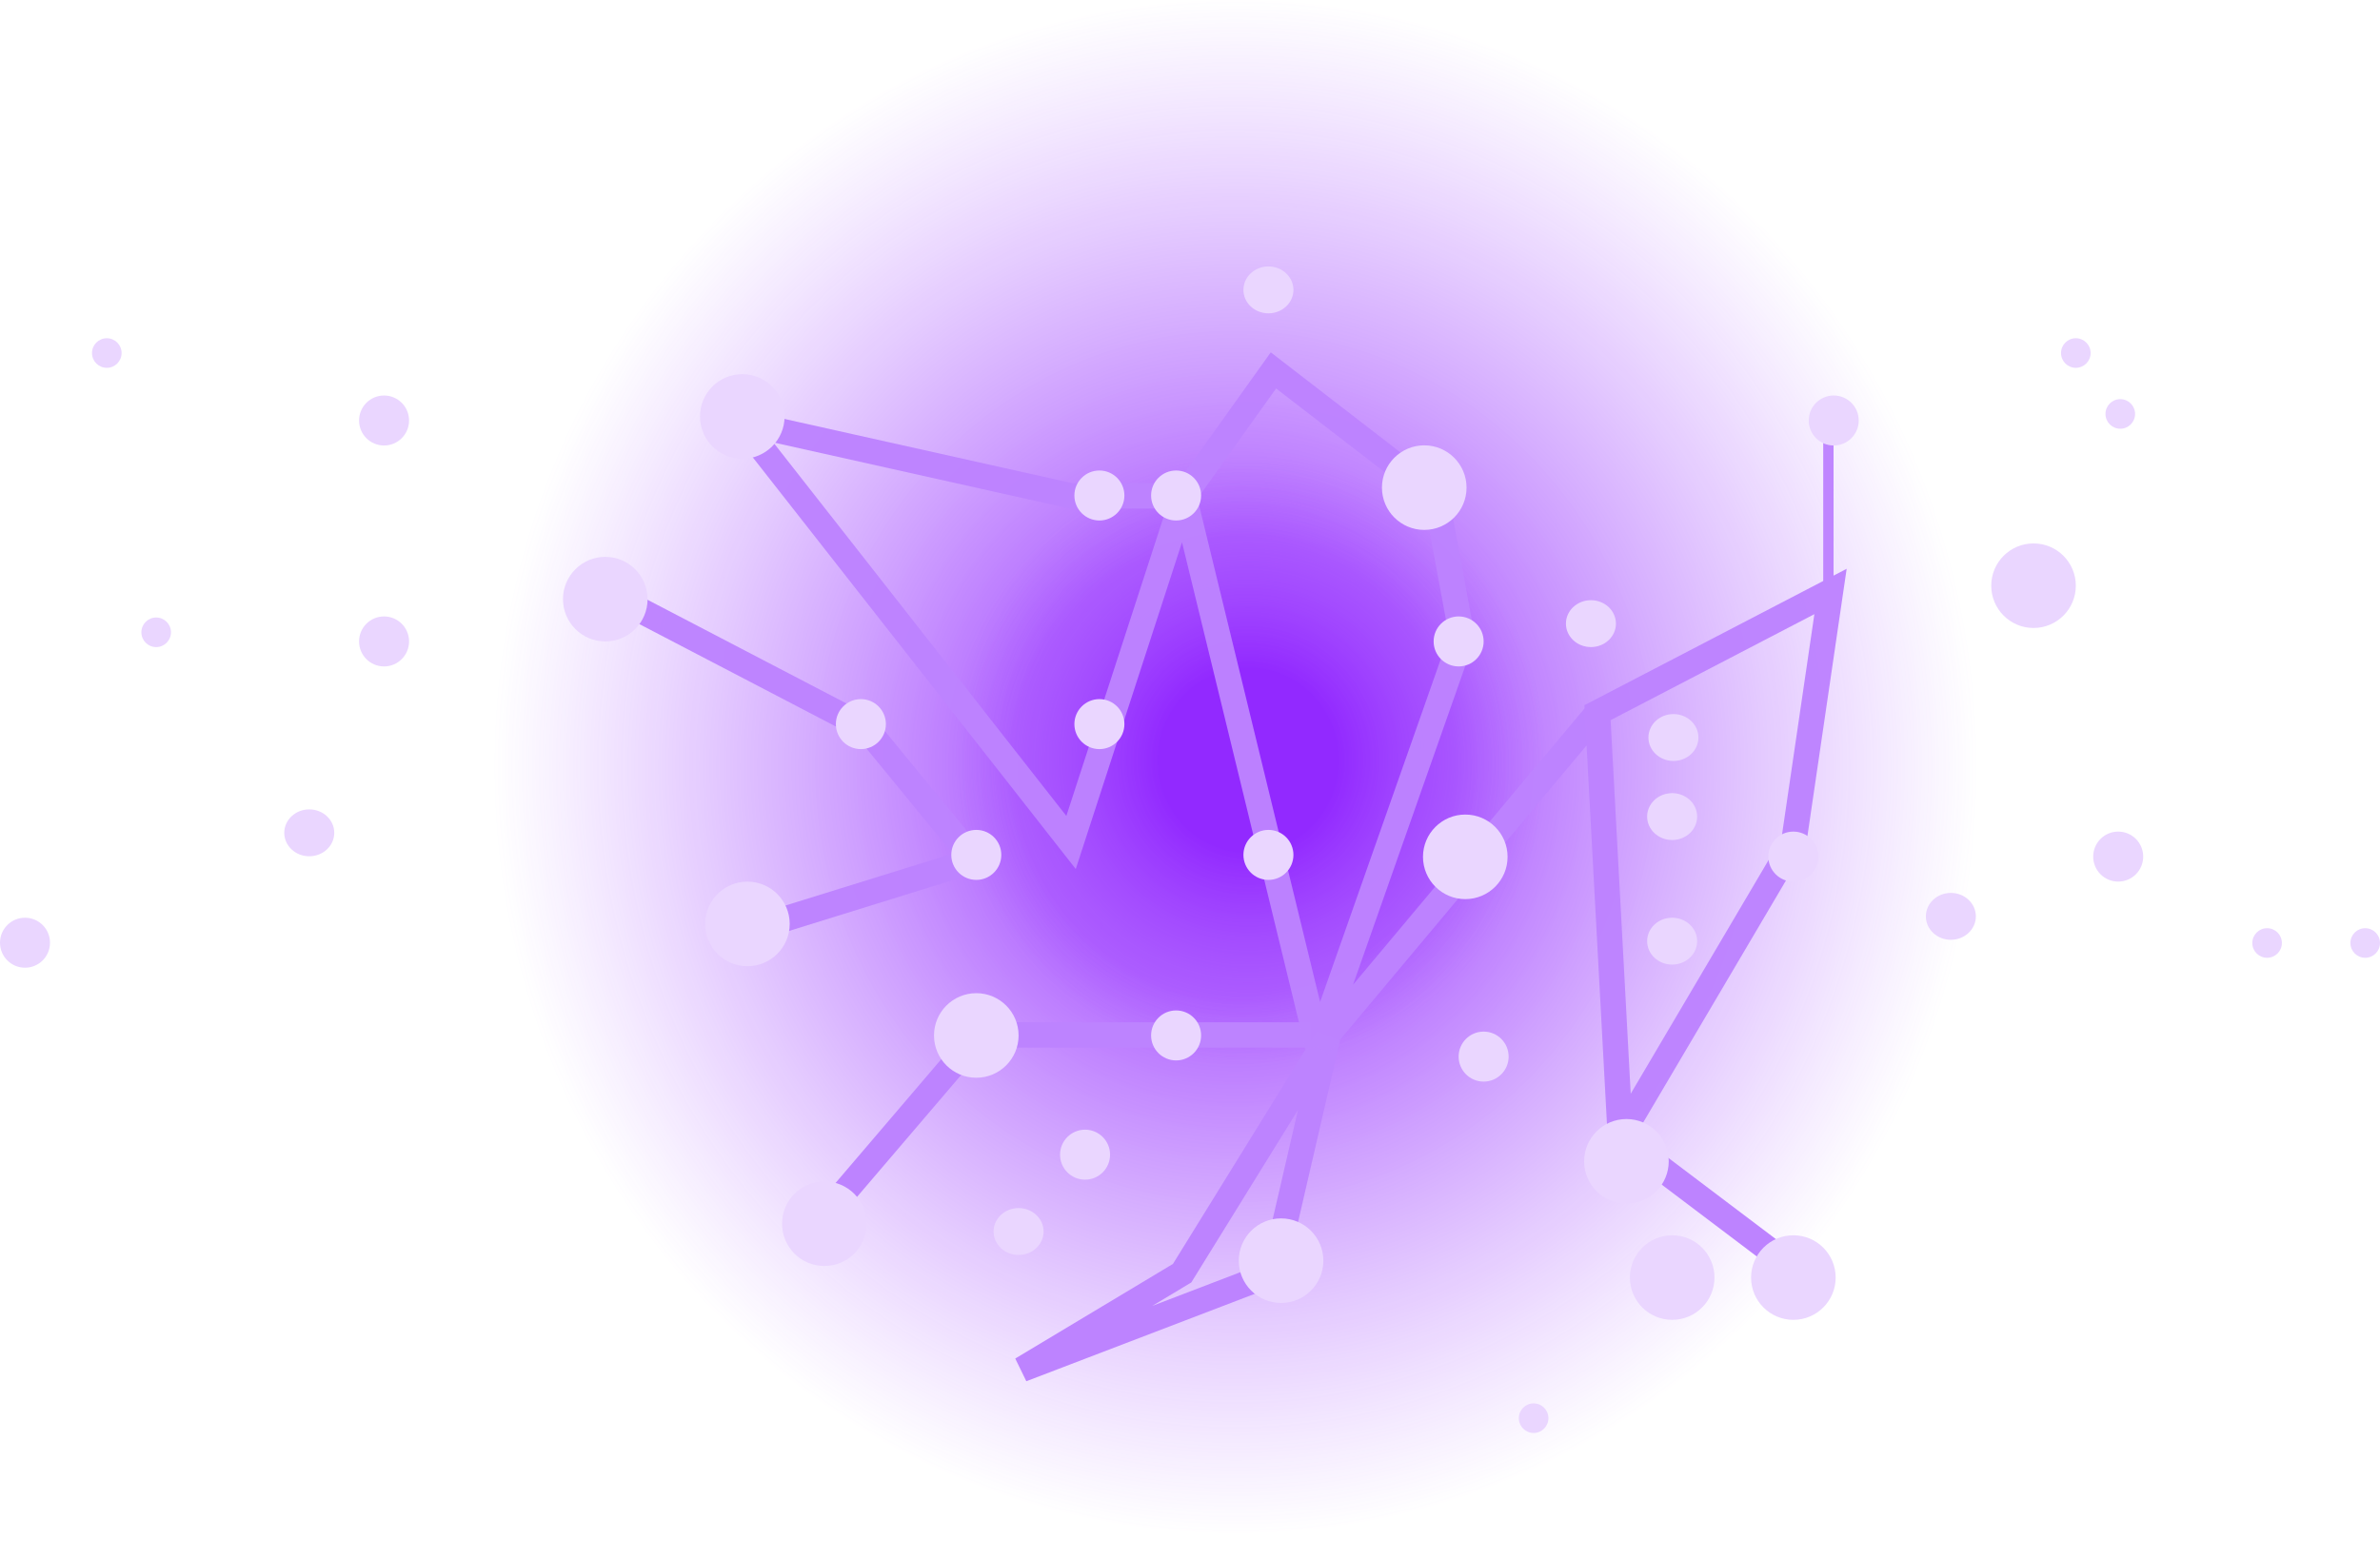
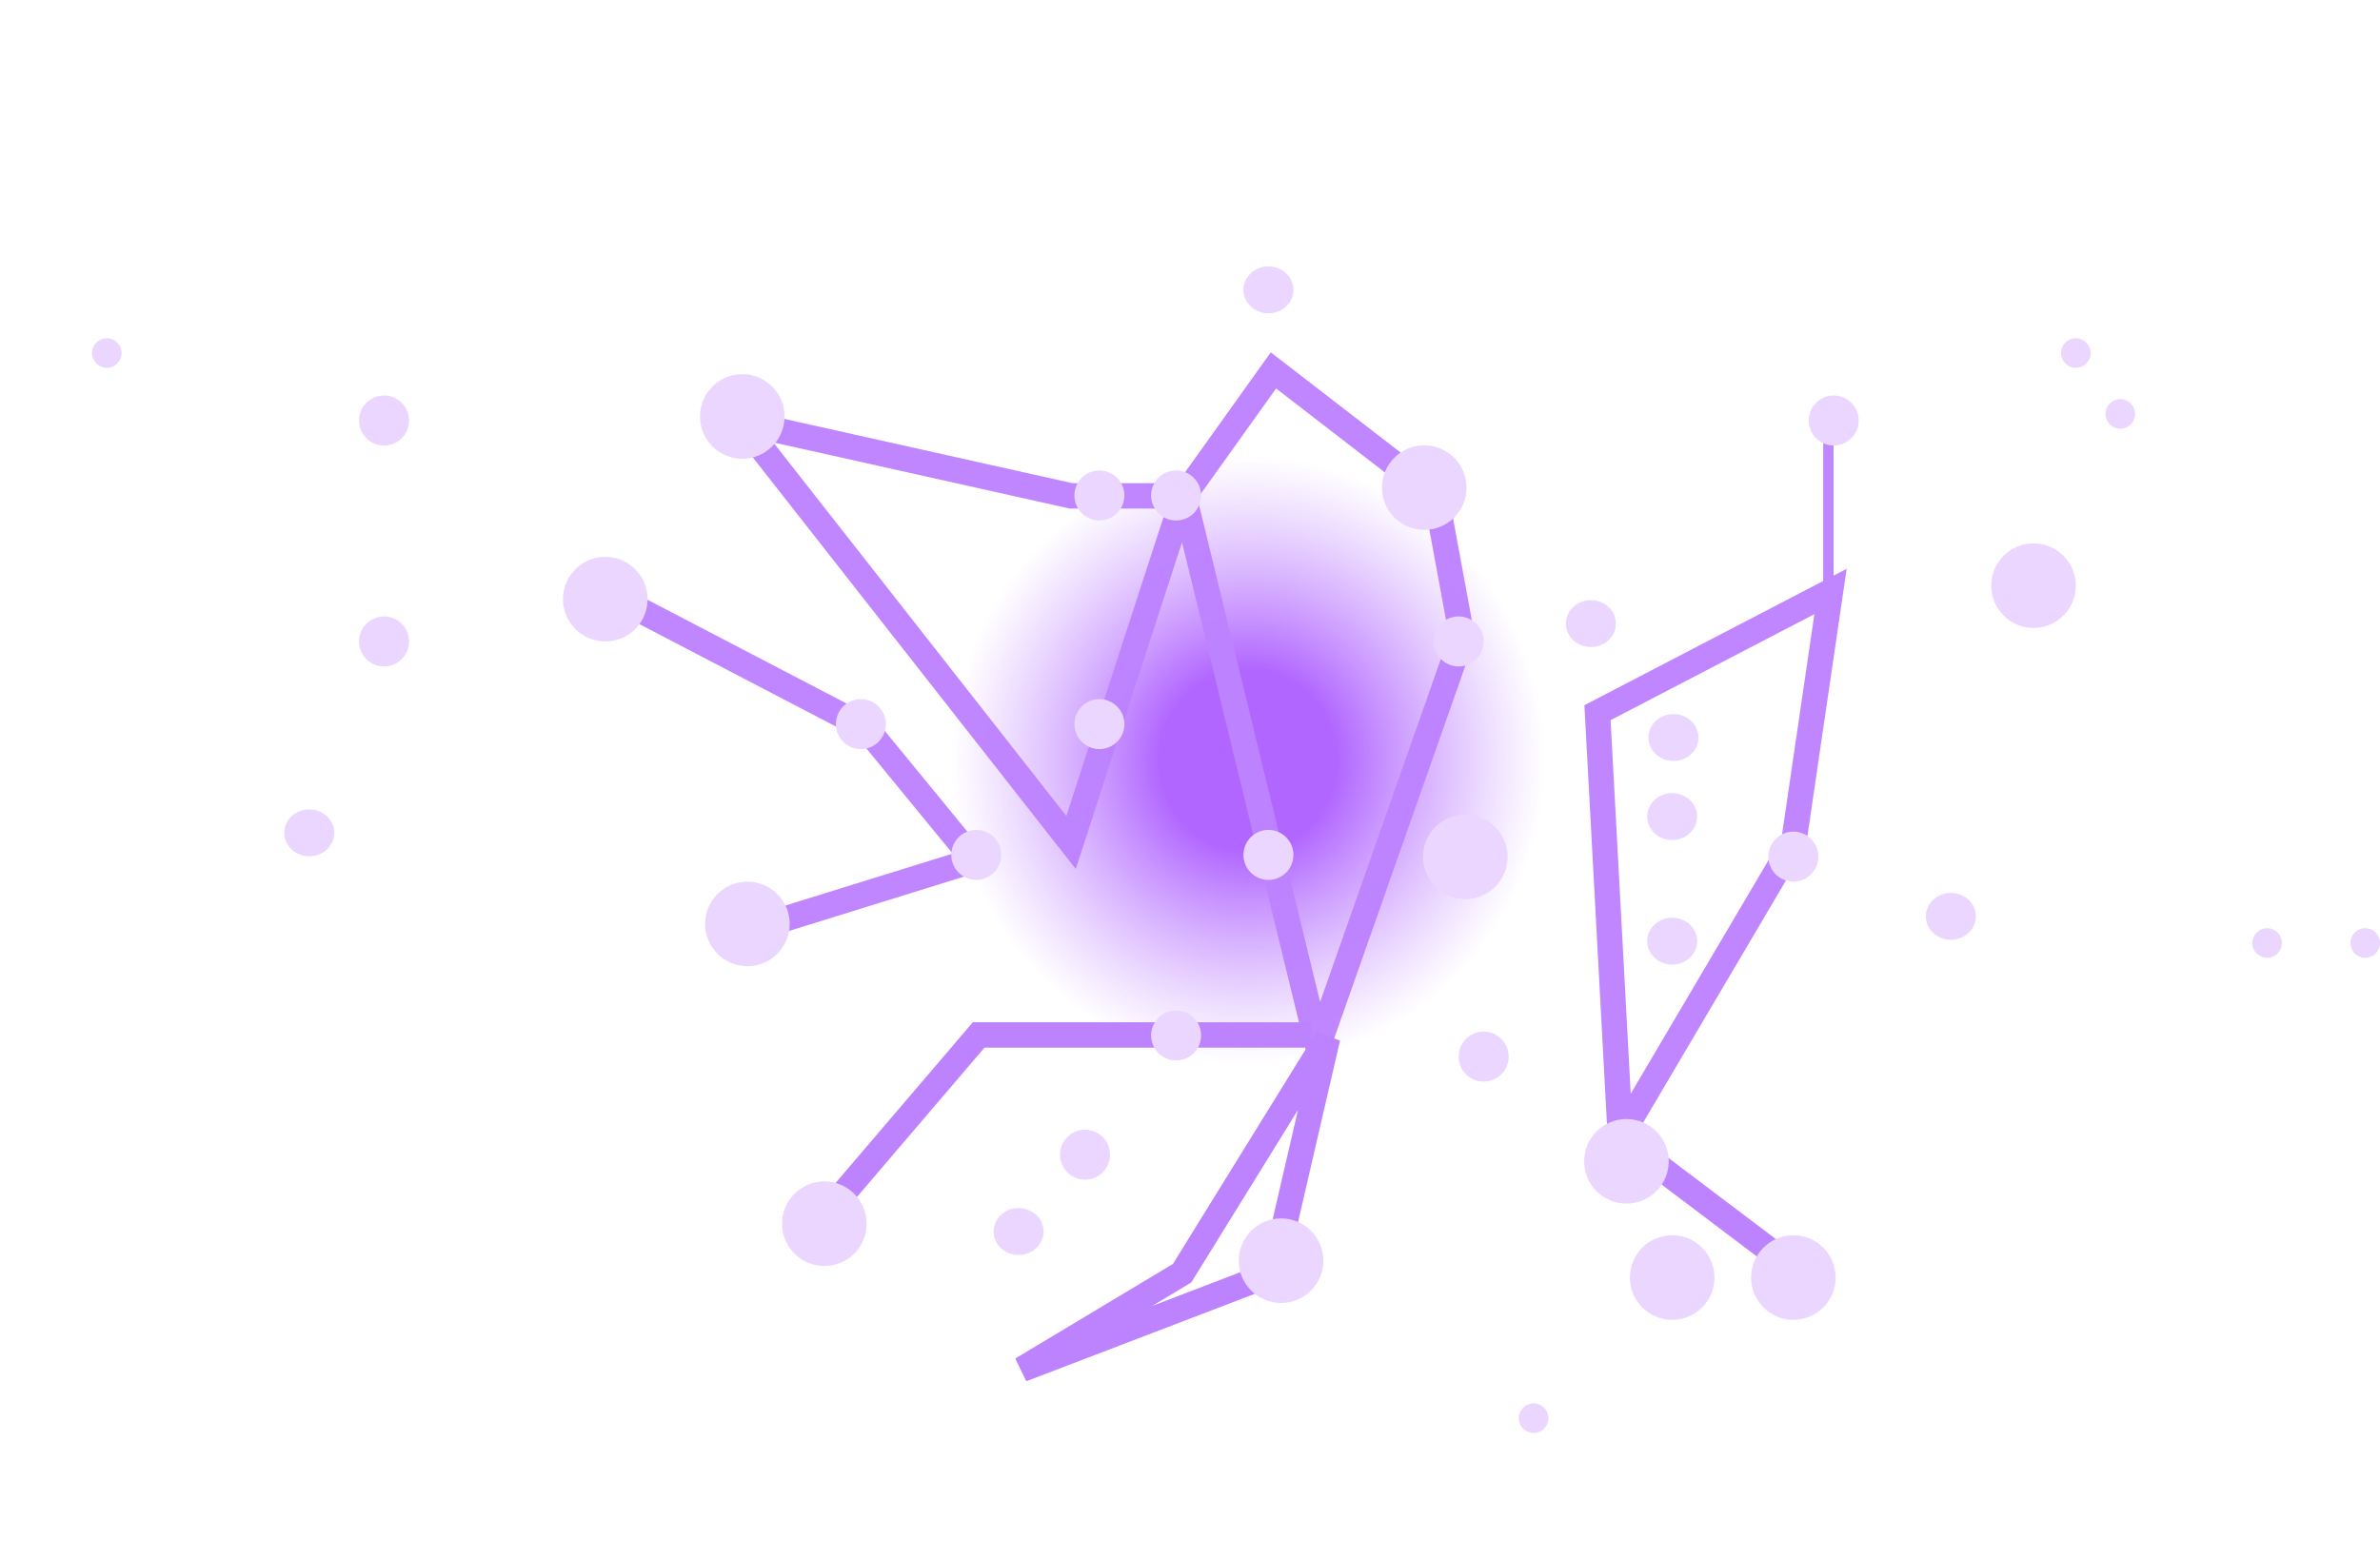
<svg xmlns="http://www.w3.org/2000/svg" width="87" height="57" viewBox="0 0 87 57" fill="none">
-   <path opacity="0.6" d="M72.263 28.027C72.263 43.506 60.13 56.054 45.163 56.054C30.196 56.054 18.062 43.506 18.062 28.027C18.062 12.548 30.196 1.06072e-06 45.163 2.36919e-06C60.13 3.67765e-06 72.263 12.548 72.263 28.027Z" fill="url(#paint0_radial_720_21842)" />
  <ellipse opacity="0.6" cx="45.629" cy="27.798" rx="10.886" ry="11.118" fill="url(#paint1_radial_720_21842)" />
  <path d="M59.171 41.545L65.797 46.552M46.542 46.552L37.351 50.07L43.212 46.552L48.532 37.947L46.542 46.552Z" stroke="#BD83FF" stroke-width="0.927" />
  <path d="M30.069 44.523L35.774 37.842L47.914 37.842" stroke="#BD83FF" stroke-width="0.927" />
  <g opacity="0.97">
-     <path d="M58.396 26.058L59.23 41.547L65.567 30.804L66.914 21.626L58.396 26.058ZM58.396 26.058L48.175 38.261M48.175 38.261L53.444 23.29L52.493 18.131L46.55 13.543L43.272 18.131M48.175 38.261L43.272 18.131M43.272 18.131L39.152 18.131L27.101 15.441L39.152 30.804L43.272 18.131Z" stroke="#BD83FF" stroke-width="0.927" />
+     <path d="M58.396 26.058L59.23 41.547L65.567 30.804L66.914 21.626L58.396 26.058ZM58.396 26.058M48.175 38.261L53.444 23.29L52.493 18.131L46.55 13.543L43.272 18.131M48.175 38.261L43.272 18.131M43.272 18.131L39.152 18.131L27.101 15.441L39.152 30.804L43.272 18.131Z" stroke="#BD83FF" stroke-width="0.927" />
    <path d="M66.836 21.389L66.836 15.367" stroke="#BD83FF" stroke-width="0.378" />
    <path d="M22.233 21.703L31.655 26.615L35.617 31.449L27.456 33.984" stroke="#BD83FF" stroke-width="0.927" />
  </g>
  <ellipse cx="0.914" cy="0.857" rx="0.914" ry="0.857" transform="matrix(-1 -8.20473e-08 -9.31505e-08 1 62.039 33.555)" fill="#EAD6FF" />
  <ellipse cx="0.914" cy="0.857" rx="0.914" ry="0.857" transform="matrix(-1 -8.20473e-08 -9.31505e-08 1 62.039 29)" fill="#EAD6FF" />
  <ellipse cx="0.914" cy="0.857" rx="0.914" ry="0.857" transform="matrix(-1 -8.20473e-08 -9.31505e-08 1 62.086 26.109)" fill="#EAD6FF" />
  <ellipse cx="0.914" cy="0.857" rx="0.914" ry="0.857" transform="matrix(-1 -8.20473e-08 -9.31505e-08 1 59.07 21.945)" fill="#EAD6FF" />
  <ellipse cx="0.914" cy="0.857" rx="0.914" ry="0.857" transform="matrix(-1 -8.20473e-08 -9.31505e-08 1 72.227 32.648)" fill="#EAD6FF" />
  <ellipse cx="0.914" cy="0.857" rx="0.914" ry="0.857" transform="matrix(-1 -8.20473e-08 -9.31505e-08 1 47.281 9.742)" fill="#EAD6FF" />
  <ellipse cx="0.914" cy="0.857" rx="0.914" ry="0.857" transform="matrix(-1 -8.20473e-08 -9.31505e-08 1 38.148 44.172)" fill="#EAD6FF" />
  <ellipse cx="0.914" cy="0.857" rx="0.914" ry="0.857" transform="matrix(-1 -8.20473e-08 -9.31505e-08 1 12.219 29.594)" fill="#EAD6FF" />
  <circle cx="22.126" cy="21.907" r="1.546" transform="rotate(-180 22.126 21.907)" fill="#EAD6FF" />
  <circle cx="61.126" cy="46.712" r="1.546" transform="rotate(-180 61.126 46.712)" fill="#EAD6FF" />
  <circle cx="65.556" cy="46.712" r="1.546" transform="rotate(-180 65.556 46.712)" fill="#EAD6FF" />
  <circle cx="0.914" cy="0.914" r="0.914" transform="matrix(-1 -8.74228e-08 -8.74228e-08 1 66.469 30.406)" fill="#EAD6FF" />
-   <circle cx="0.914" cy="0.914" r="0.914" transform="matrix(-1 -8.74228e-08 -8.74228e-08 1 78.344 30.406)" fill="#EAD6FF" />
  <circle cx="0.914" cy="0.914" r="0.914" transform="matrix(-1 -8.74228e-08 -8.74228e-08 1 55.148 37.719)" fill="#EAD6FF" />
  <circle cx="0.914" cy="0.914" r="0.914" transform="matrix(-1 -8.74228e-08 -8.74228e-08 1 47.281 30.344)" fill="#EAD6FF" />
  <circle cx="0.914" cy="0.914" r="0.914" transform="matrix(-1 -8.74228e-08 -8.74228e-08 1 36.602 30.344)" fill="#EAD6FF" />
  <circle cx="0.914" cy="0.914" r="0.914" transform="matrix(-1 -8.74228e-08 -8.74228e-08 1 54.234 22.539)" fill="#EAD6FF" />
  <circle cx="0.914" cy="0.914" r="0.914" transform="matrix(-1 -8.74228e-08 -8.74228e-08 1 14.953 22.539)" fill="#EAD6FF" />
-   <circle cx="0.914" cy="0.914" r="0.914" transform="matrix(-1 -8.74228e-08 -8.74228e-08 1 1.828 33.555)" fill="#EAD6FF" />
  <circle cx="0.914" cy="0.914" r="0.914" transform="matrix(-1 -8.74228e-08 -8.74228e-08 1 43.906 36.945)" fill="#EAD6FF" />
  <circle cx="0.914" cy="0.914" r="0.914" transform="matrix(-1 -8.74228e-08 -8.74228e-08 1 41.102 25.562)" fill="#EAD6FF" />
  <circle cx="0.914" cy="0.914" r="0.914" transform="matrix(-1 -8.74228e-08 -8.74228e-08 1 41.102 17.203)" fill="#EAD6FF" />
  <circle cx="0.914" cy="0.914" r="0.914" transform="matrix(-1 -8.74228e-08 -8.74228e-08 1 43.906 17.203)" fill="#EAD6FF" />
  <circle cx="0.914" cy="0.914" r="0.914" transform="matrix(-1 -8.74228e-08 -8.74228e-08 1 40.578 41.305)" fill="#EAD6FF" />
  <circle cx="0.914" cy="0.914" r="0.914" transform="matrix(-1 -8.74228e-08 -8.74228e-08 1 32.383 25.562)" fill="#EAD6FF" />
  <circle cx="0.914" cy="0.914" r="0.914" transform="matrix(-1 -8.74228e-08 -8.74228e-08 1 67.945 14.461)" fill="#EAD6FF" />
-   <ellipse cx="0.541" cy="0.541" rx="0.541" ry="0.541" transform="matrix(-1 -8.74228e-08 -8.74228e-08 1 6.25 22.578)" fill="#EAD6FF" />
  <ellipse cx="0.541" cy="0.541" rx="0.541" ry="0.541" transform="matrix(-1 -8.74228e-08 -8.74228e-08 1 78.047 14.594)" fill="#EAD6FF" />
  <ellipse cx="0.541" cy="0.541" rx="0.541" ry="0.541" transform="matrix(-1 -8.74228e-08 -8.74228e-08 1 87 33.938)" fill="#EAD6FF" />
  <ellipse cx="0.541" cy="0.541" rx="0.541" ry="0.541" transform="matrix(-1 -8.74228e-08 -8.74228e-08 1 83.414 33.938)" fill="#EAD6FF" />
  <ellipse cx="0.541" cy="0.541" rx="0.541" ry="0.541" transform="matrix(-1 -8.74228e-08 -8.74228e-08 1 56.602 51.312)" fill="#EAD6FF" />
  <ellipse cx="0.541" cy="0.541" rx="0.541" ry="0.541" transform="matrix(-1 -8.74228e-08 -8.74228e-08 1 76.422 12.367)" fill="#EAD6FF" />
  <ellipse cx="0.541" cy="0.541" rx="0.541" ry="0.541" transform="matrix(-1 -8.74228e-08 -8.74228e-08 1 4.445 12.367)" fill="#EAD6FF" />
  <circle cx="0.914" cy="0.914" r="0.914" transform="matrix(-1 -8.74228e-08 -8.74228e-08 1 14.953 14.461)" fill="#EAD6FF" />
  <circle cx="59.454" cy="42.462" r="1.546" transform="rotate(-180 59.454 42.462)" fill="#EAD6FF" />
-   <circle cx="35.688" cy="37.86" r="1.546" transform="rotate(-180 35.688 37.86)" fill="#EAD6FF" />
  <circle cx="52.063" cy="17.829" r="1.546" transform="rotate(-180 52.063 17.829)" fill="#EAD6FF" />
  <circle cx="27.134" cy="15.227" r="1.546" transform="rotate(-180 27.134 15.227)" fill="#EAD6FF" />
  <circle cx="1.546" cy="1.546" r="1.546" transform="matrix(1 8.74228e-08 8.74228e-08 -1 72.789 22.961)" fill="#EAD6FF" />
  <circle cx="27.321" cy="33.782" r="1.546" transform="rotate(-180 27.321 33.782)" fill="#EAD6FF" />
  <circle cx="53.563" cy="31.329" r="1.546" transform="rotate(-180 53.563 31.329)" fill="#EAD6FF" />
  <circle cx="46.829" cy="46.095" r="1.546" transform="rotate(-180 46.829 46.095)" fill="#EAD6FF" />
  <circle cx="30.134" cy="44.743" r="1.546" transform="rotate(-180 30.134 44.743)" fill="#EAD6FF" />
  <defs>
    <radialGradient id="paint0_radial_720_21842" cx="0" cy="0" r="1" gradientUnits="userSpaceOnUse" gradientTransform="translate(45.163 28.027) rotate(90) scale(28.027 27.1)">
      <stop offset="0.297" stop-color="#7D00FF" />
      <stop offset="1" stop-color="#9F43FF" stop-opacity="0" />
    </radialGradient>
    <radialGradient id="paint1_radial_720_21842" cx="0" cy="0" r="1" gradientUnits="userSpaceOnUse" gradientTransform="translate(45.629 27.798) rotate(90) scale(11.118 10.886)">
      <stop offset="0.297" stop-color="#7D00FF" />
      <stop offset="1" stop-color="#9F43FF" stop-opacity="0" />
    </radialGradient>
  </defs>
</svg>